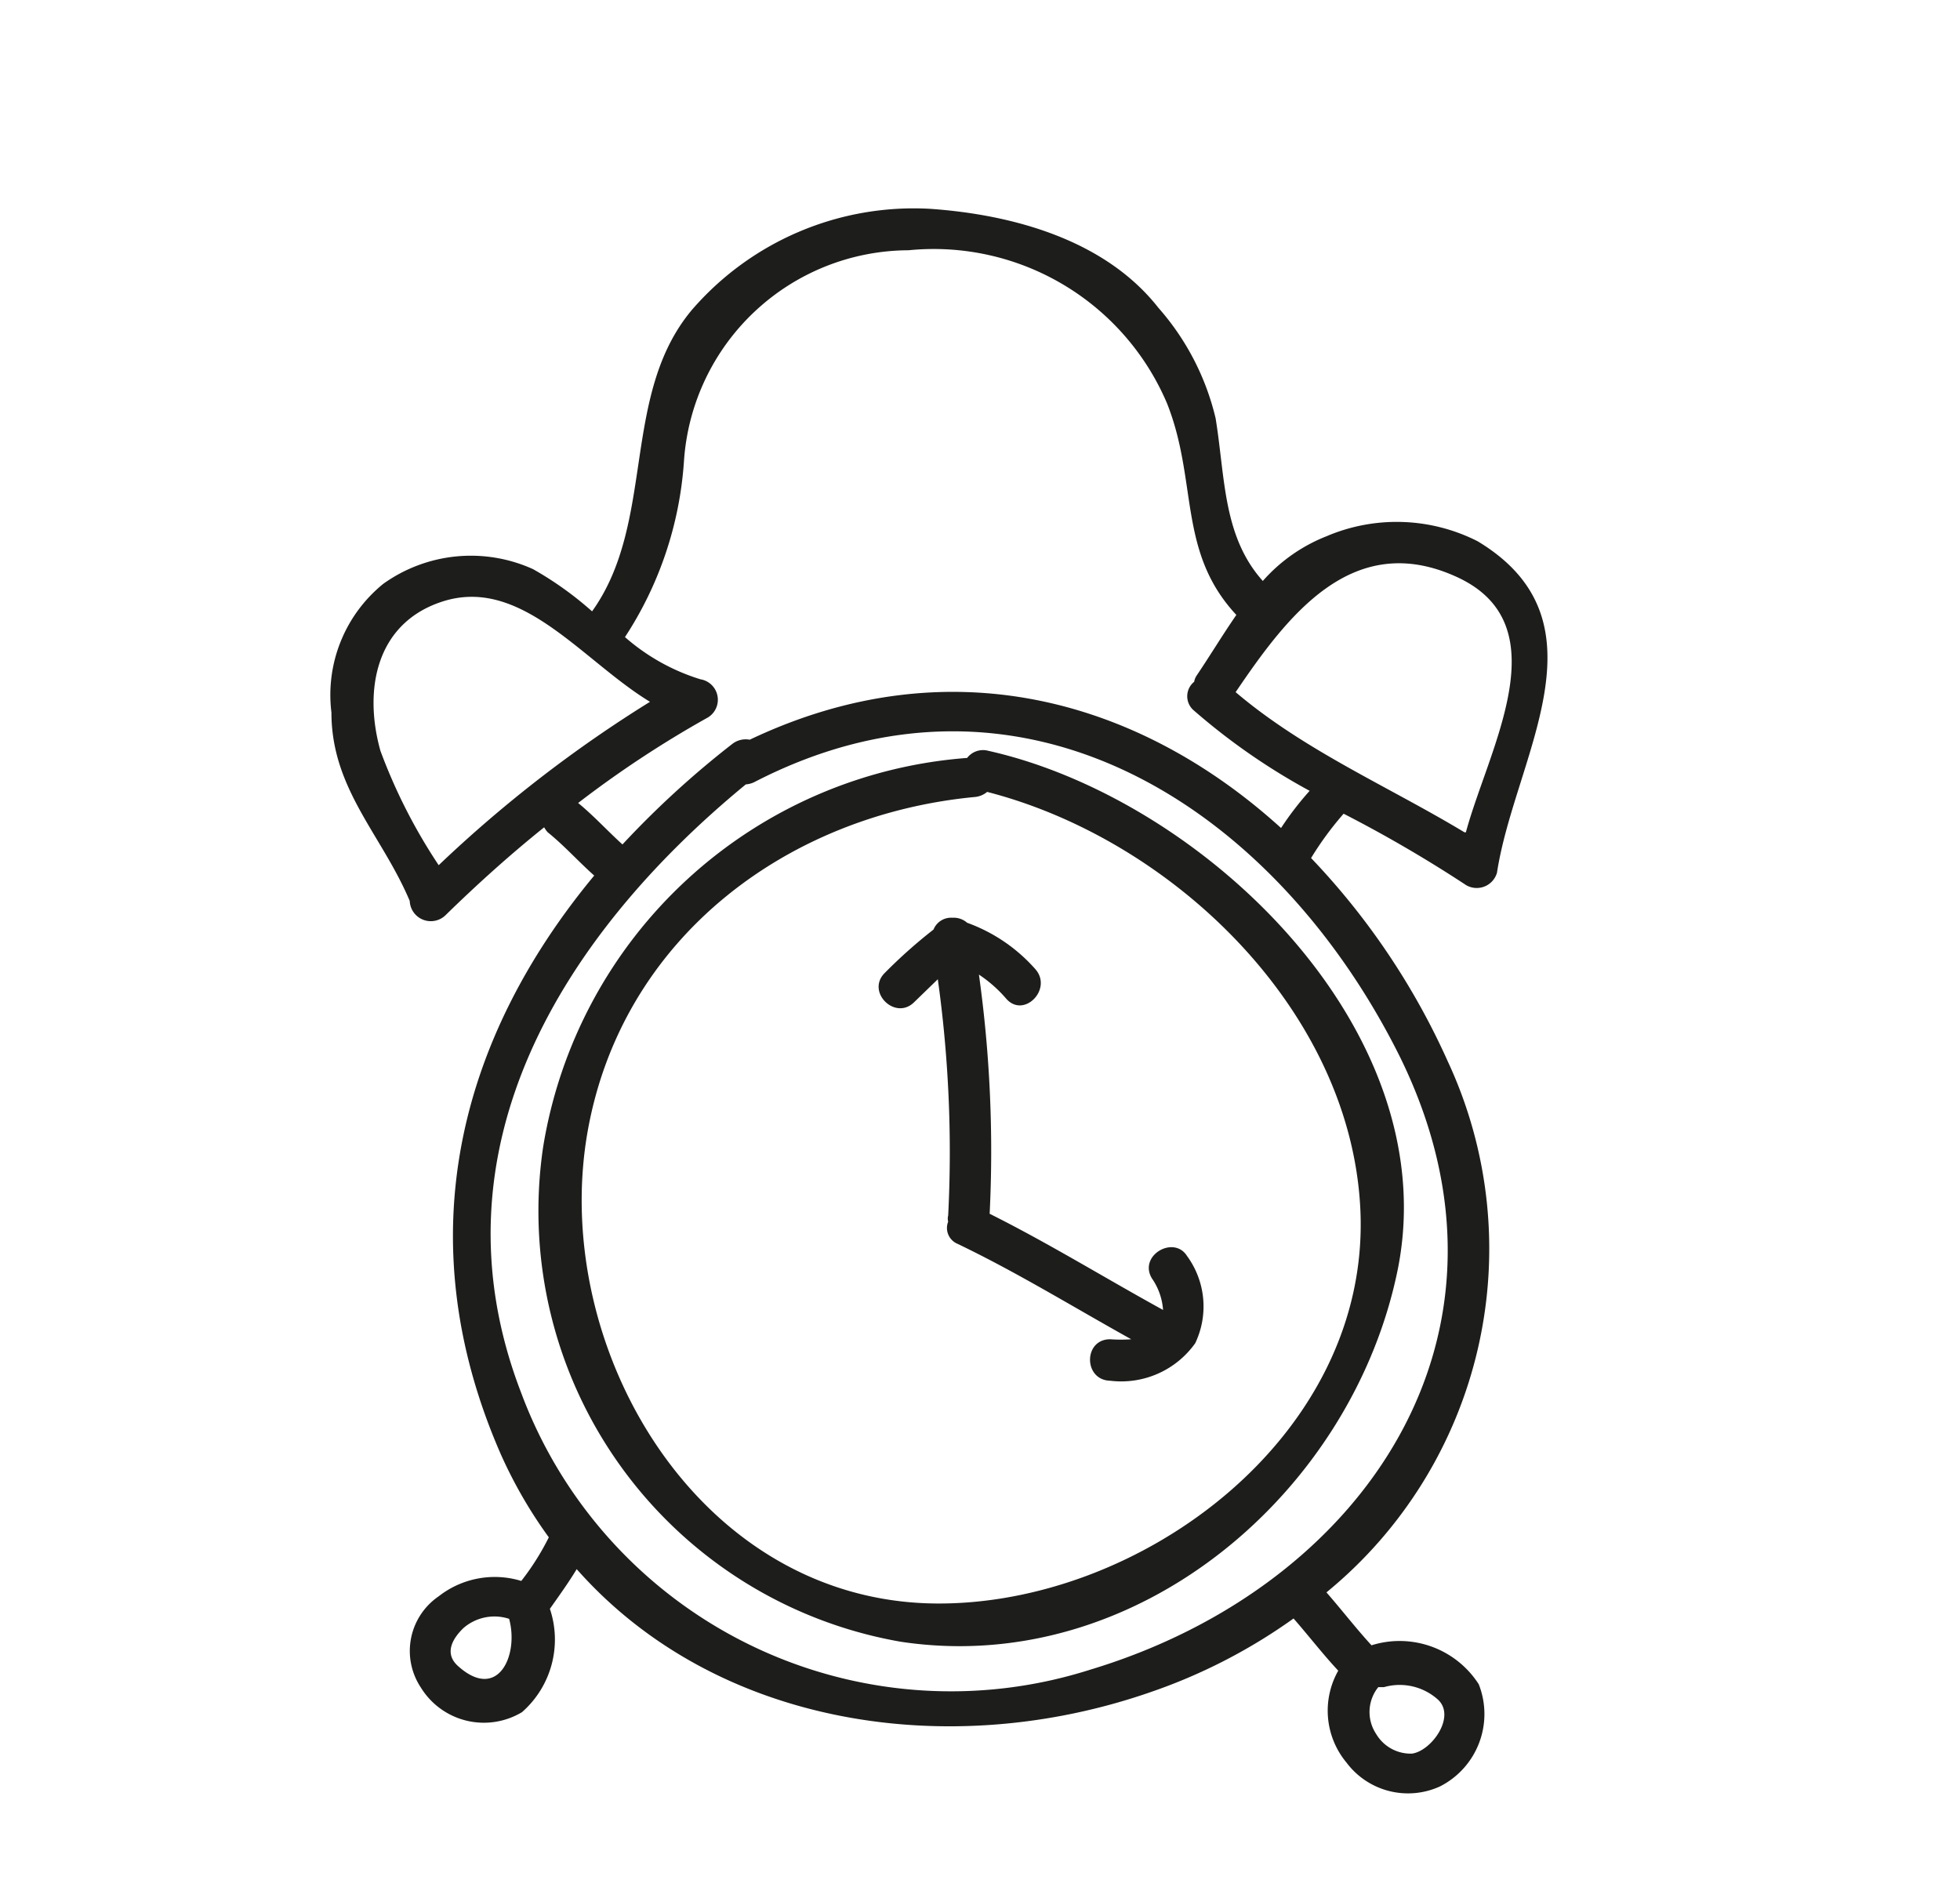
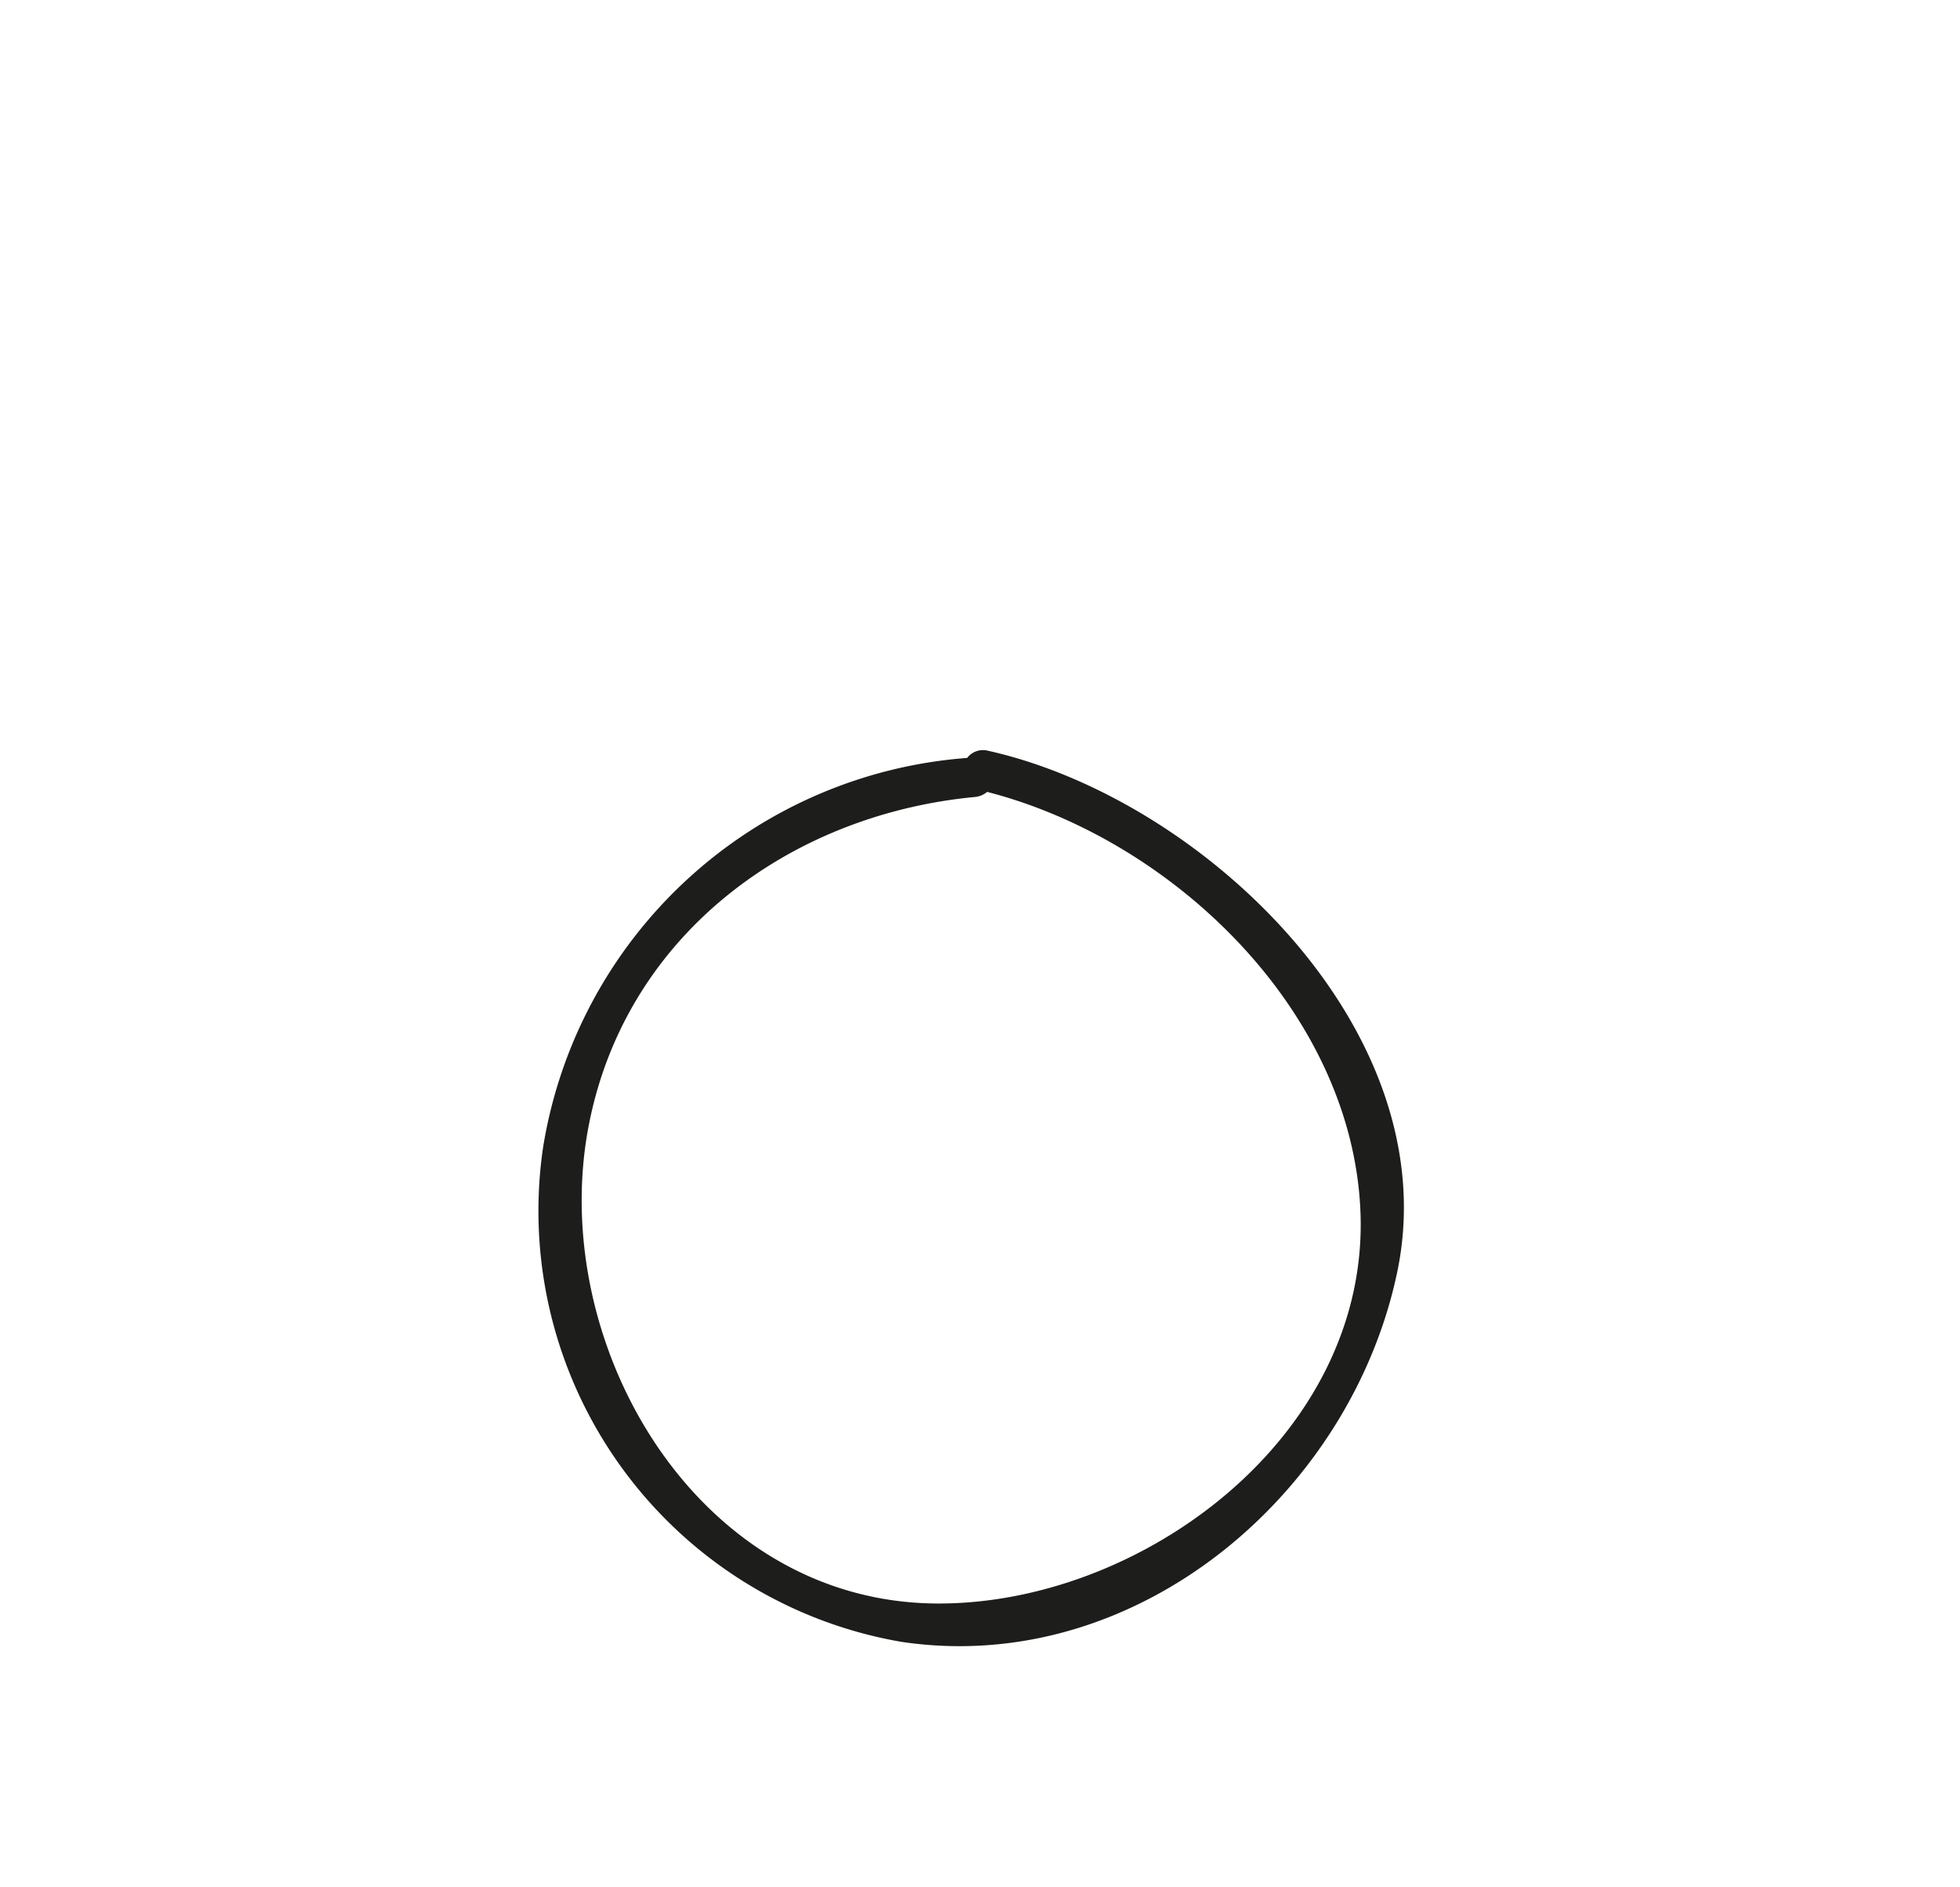
<svg xmlns="http://www.w3.org/2000/svg" viewBox="0 0 54.82 52.79">
  <defs>
    <style>.cls-1{fill:#1d1d1b;}</style>
  </defs>
  <g id="PLanche_1" data-name="PLanche 1">
    <path class="cls-1" d="M27.64,21a.56.56,0,0,0-.59.2A13,13,0,0,0,15.19,32.09a12.23,12.23,0,0,0,10,13.83c6.6,1,12.65-4.17,13.91-10.44C40.42,28.78,33.63,22.34,27.64,21ZM26.1,44.85c-6.61-.11-10.71-7.17-9.67-13.17.95-5.44,5.59-8.9,10.86-9.39a.63.63,0,0,0,.32-.14c5.21,1.34,10.2,6.14,10.44,11.72C38.32,40.18,31.87,44.94,26.1,44.85Z" />
-     <path class="cls-1" d="M41.33,15.14A5,5,0,0,0,37.1,15a4.64,4.64,0,0,0-1.78,1.25C34.2,15,34.27,13.36,34,11.7A7.16,7.16,0,0,0,32.4,8.61C30.91,6.71,28.33,6,26,5.84a8.2,8.2,0,0,0-6.65,2.83c-2,2.39-1,5.93-2.79,8.43a9.54,9.54,0,0,0-1.65-1.18,4.21,4.21,0,0,0-4.19.41,4,4,0,0,0-1.45,3.6c0,2.14,1.41,3.42,2.19,5.27a.59.59,0,0,0,1,.4c.88-.86,1.8-1.69,2.76-2.46a.71.71,0,0,0,.1.14c.46.37.86.82,1.3,1.21C12.88,29,11.35,34.59,14,40.66A12.84,12.84,0,0,0,15.35,43a7.14,7.14,0,0,1-.77,1.22,2.54,2.54,0,0,0-2.31.43,1.85,1.85,0,0,0-.5,2.55,2.07,2.07,0,0,0,2.83.69A2.7,2.7,0,0,0,15.38,45c.26-.37.52-.73.75-1.11,3.88,4.39,10.41,5.4,16.05,3.44a15.52,15.52,0,0,0,4-2.06c.42.48.82,1,1.25,1.46a2.27,2.27,0,0,0,.23,2.57,2.15,2.15,0,0,0,2.61.67,2.27,2.27,0,0,0,1.09-2.86,2.63,2.63,0,0,0-3-1.09h0c-.44-.48-.84-1-1.26-1.48a12.42,12.42,0,0,0,3.39-14.86A20.17,20.17,0,0,0,36.67,24l0,0a9,9,0,0,1,.91-1.24,36.8,36.8,0,0,1,3.43,2,.59.59,0,0,0,.86-.35C42.36,21.19,45.08,17.4,41.33,15.14ZM12.81,46.6c-.39-.35-.16-.76.15-1.06a1.32,1.32,0,0,1,1.28-.26C14.52,46.31,13.92,47.6,12.81,46.6Zm27.42.95c.49.48-.2,1.43-.74,1.5a1.12,1.12,0,0,1-1-.55,1.11,1.11,0,0,1,.06-1.31h.16A1.6,1.6,0,0,1,40.23,47.55ZM12.33,16.84c2.23-.76,3.94,1.63,5.85,2.79a36.29,36.29,0,0,0-5.91,4.57A15.39,15.39,0,0,1,10.64,21C10.17,19.32,10.5,17.46,12.33,16.84ZM30.5,46.7a12.83,12.83,0,0,1-15.93-7.76c-2.61-6.79,1.18-12.8,6.29-17a.65.65,0,0,0,.23-.06c7.54-3.9,14.59.72,18.05,7.65C43,37.33,38.12,44.4,30.5,46.7Zm5.33-23.54c-4-3.63-9.33-5.1-14.86-2.47a.61.61,0,0,0-.49.12,25.86,25.86,0,0,0-3.07,2.81c-.42-.38-.8-.8-1.24-1.16l0,0a29.7,29.7,0,0,1,3.59-2.37A.58.58,0,0,0,19.59,19a5.78,5.78,0,0,1-2.11-1.18,10.23,10.23,0,0,0,1.65-4.92A6.32,6.32,0,0,1,25.41,7a7.09,7.09,0,0,1,7.23,4.28c.87,2.19.29,4.15,1.94,5.92-.38.55-.73,1.13-1.1,1.68a.46.46,0,0,0-.08.19.52.52,0,0,0,0,.81,17.91,17.91,0,0,0,3.23,2.24A8.71,8.71,0,0,0,35.83,23.16Zm5.13.12C38.84,22,36.49,21,34.56,19.36c1.45-2.14,3.27-4.56,6.19-3.22S41.63,20.94,41,23.28Z" />
-     <path class="cls-1" d="M32.22,35.76a1.76,1.76,0,0,1,.31.88c-1.62-.89-3.19-1.86-4.85-2.69a35.67,35.67,0,0,0-.3-6.69,3.73,3.73,0,0,1,.76.67c.49.57,1.31-.26.82-.82a4.65,4.65,0,0,0-1.91-1.3.57.57,0,0,0-.41-.14.53.53,0,0,0-.53.33,14.16,14.16,0,0,0-1.36,1.21c-.54.53.29,1.35.82.82l.66-.64A35,35,0,0,1,26.52,34a.32.32,0,0,0,0,.17.48.48,0,0,0,.26.62c1.67.8,3.24,1.77,4.86,2.67a4.09,4.09,0,0,1-.59,0c-.75,0-.75,1.14,0,1.16a2.54,2.54,0,0,0,2.38-1.05,2.39,2.39,0,0,0-.23-2.44C32.83,34.54,31.83,35.12,32.22,35.76Z" />
  </g>
</svg>